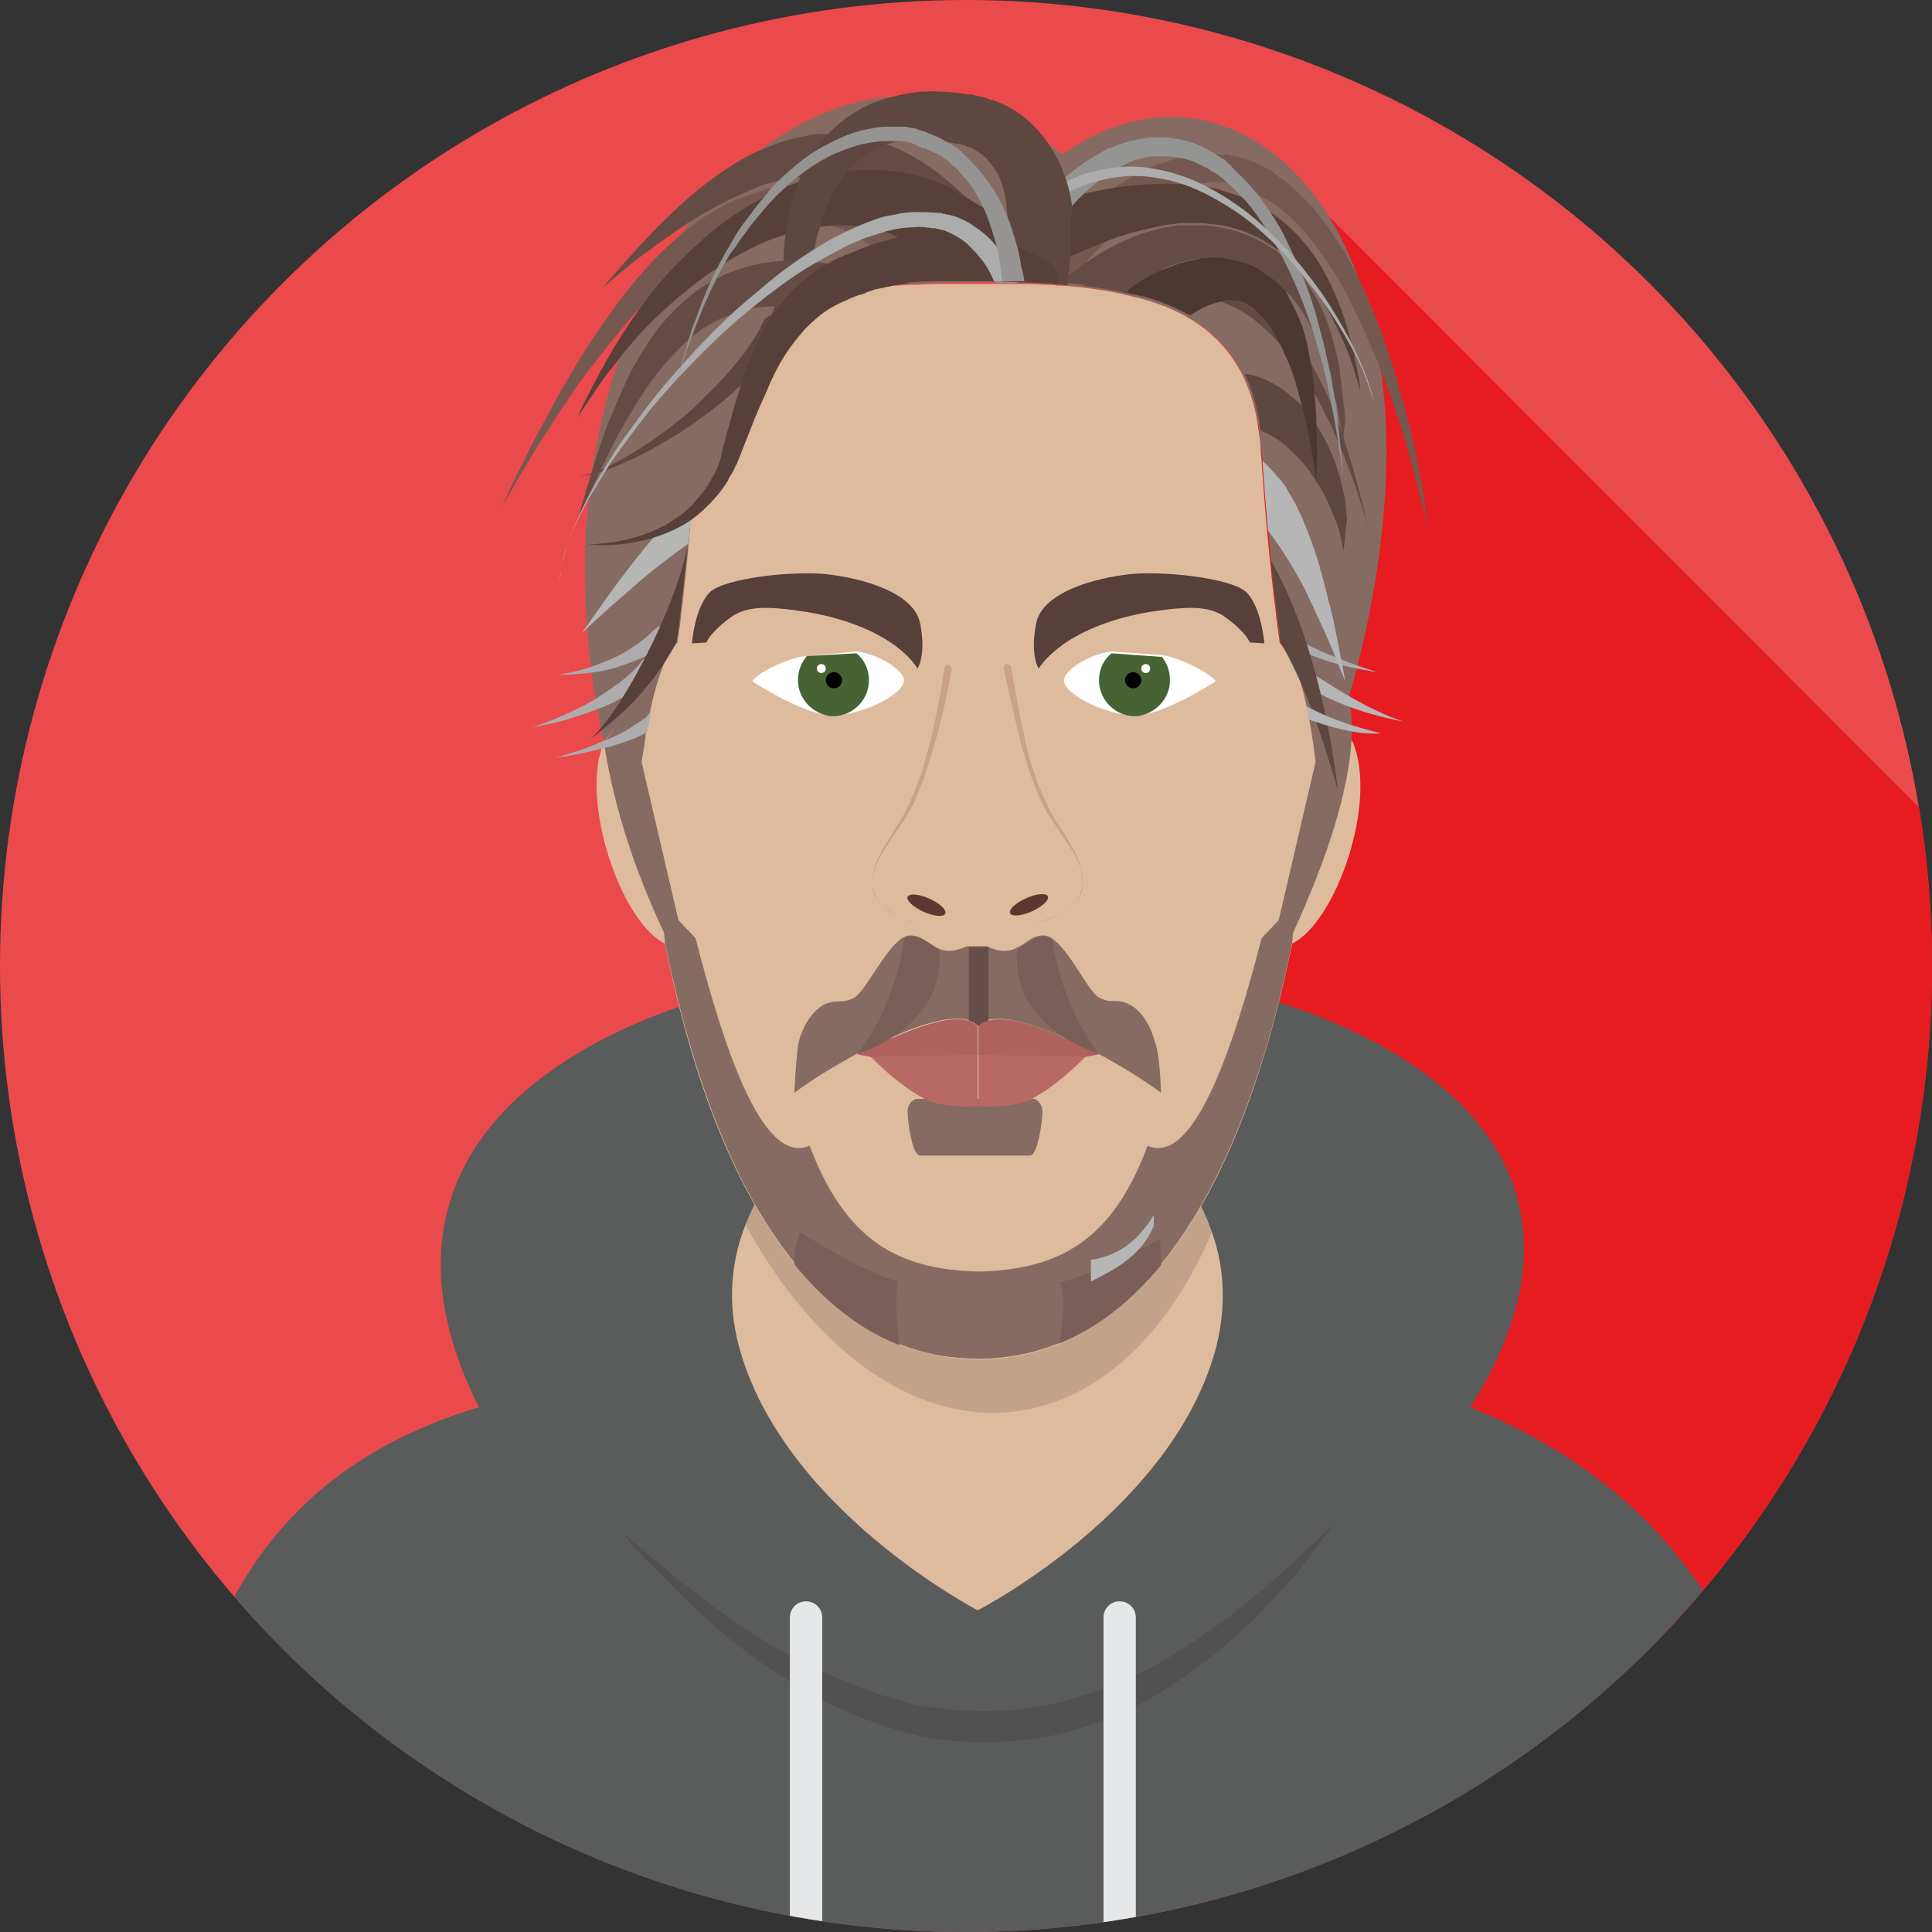
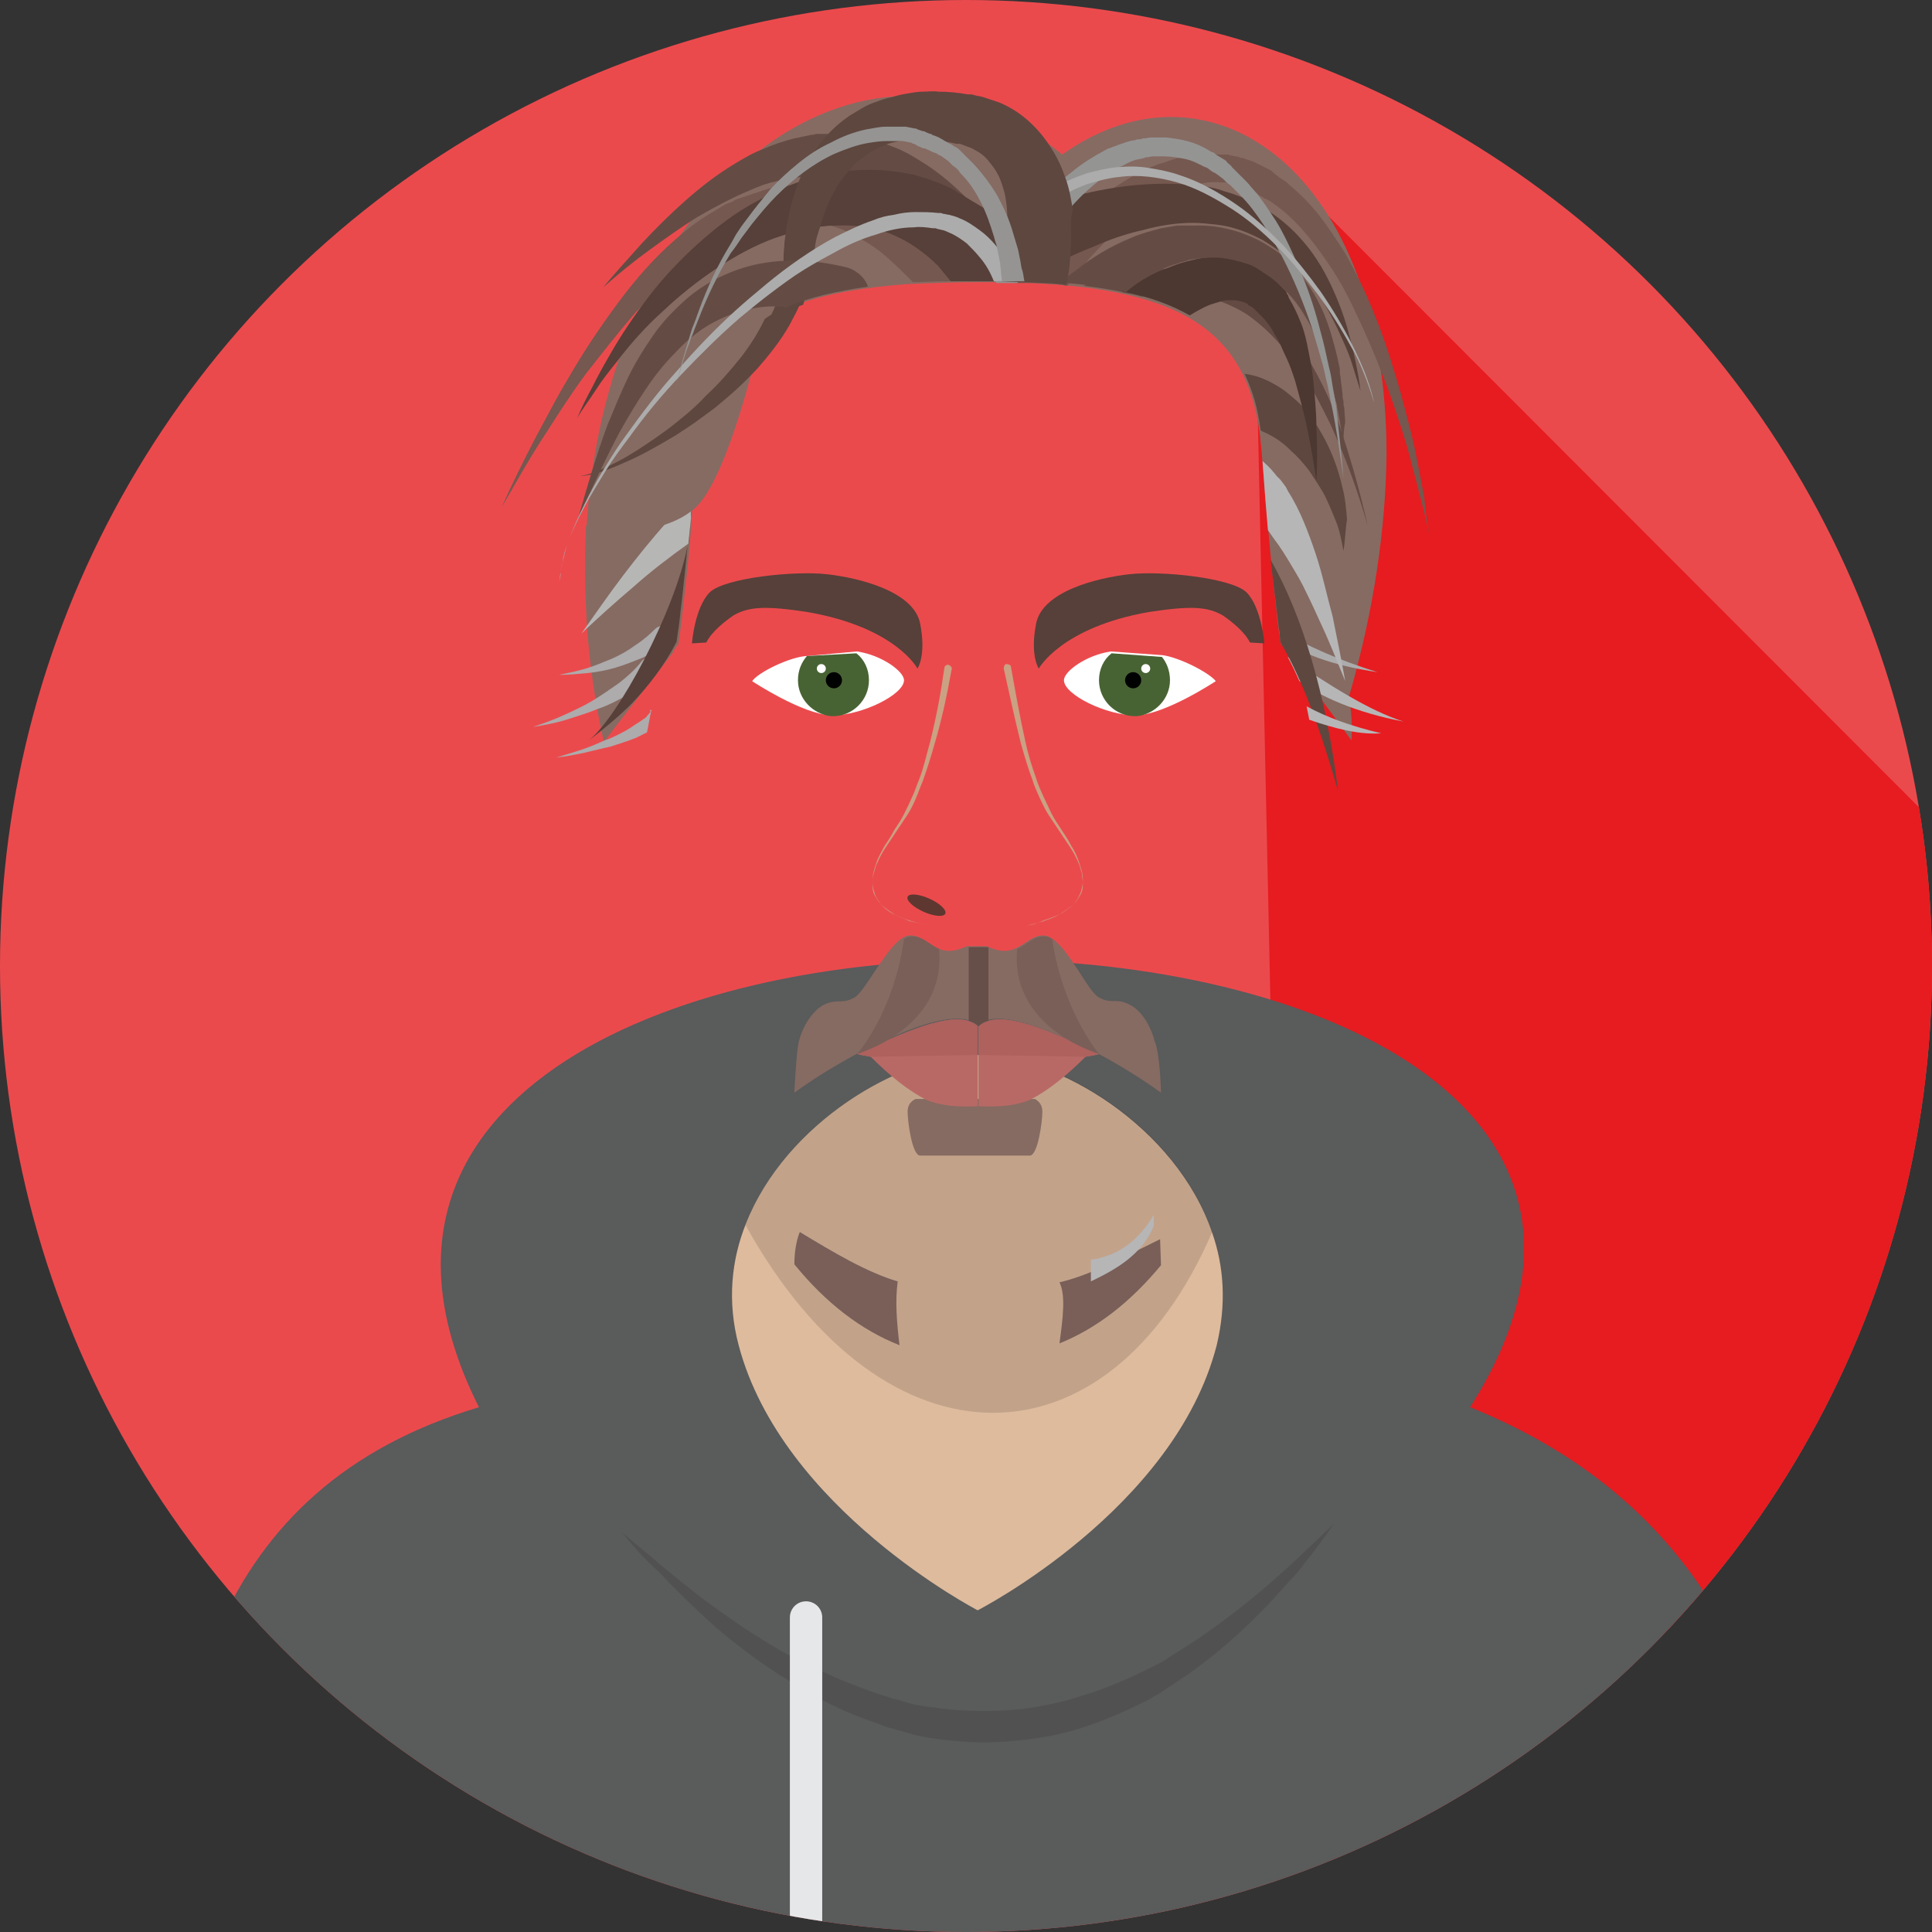
<svg xmlns="http://www.w3.org/2000/svg" xmlns:xlink="http://www.w3.org/1999/xlink" version="1.1" x="0px" y="0px" viewBox="0 0 215 215" style="enable-background:new 0 0 215 215;" xml:space="preserve">
  <rect x="0" y="0" width="215" height="215" fill="#333333" stroke="none" />
  <style type="text/css"> .st0{fill:#EB4A4D;} .st1{clip-path:url(#SVGID_2_);fill:#E61C20;} .st2{clip-path:url(#SVGID_4_);fill:#5A5B5B;} .st3{clip-path:url(#SVGID_4_);fill:#DEBB9D;} .st4{opacity:0.15;clip-path:url(#SVGID_4_);fill:#231F20;} .st5{clip-path:url(#SVGID_4_);fill:#E6E7E8;} .st6{fill:#866B62;} .st7{fill:#DEBB9D;} .st8{fill:#FFFFFF;} .st9{fill:#486333;} .st10{fill:#000101;} .st11{fill:#564039;} .st12{fill:#B96965;} .st13{fill:#AE615D;} .st14{fill:#5E3730;} .st15{fill:#CAA183;} .st16{fill:#ADABAC;} .st17{fill:#795F58;} .st18{fill:#B6B6B7;} .st19{fill:#664F49;} .st20{fill:#75584F;} .st21{fill:#574038;} .st22{fill:#634A43;} .st23{fill:#5E473F;} .st24{fill:#4C3831;} .st25{fill:#644C44;} .st26{fill:#ACACAC;} .st27{fill:#949493;} .st28{fill:#B6B6B5;} .st29{fill:#959493;} </style>
  <g id="Layer_1">
    <g>
      <circle class="st0" cx="107.5" cy="107.5" r="107.5" />
      <g>
        <defs>
          <circle id="SVGID_1_" cx="107.5" cy="107.5" r="107.5" />
        </defs>
        <clipPath id="SVGID_2_">
          <use xlink:href="#SVGID_1_" style="overflow:visible;" />
        </clipPath>
        <polygon class="st1" points="139.3,15.5 223.6,99.9 223.6,181.9 142.9,181.9 " />
      </g>
      <g>
        <defs>
          <circle id="SVGID_3_" cx="107.5" cy="107.5" r="107.5" />
        </defs>
        <clipPath id="SVGID_4_">
          <use xlink:href="#SVGID_3_" style="overflow:visible;" />
        </clipPath>
        <path class="st2" d="M53.3,156.6c-34.3-68.1,151.5-64.7,110.3,0c25,10.1,37.2,31.4,36.5,64.1H17.7 C18.2,191.2,23.3,165.6,53.3,156.6z" />
        <path class="st3" d="M135.4,149.7c-4.7,18.3-26.6,29.5-26.6,29.5S87,167.9,82.2,149.7c-1.3-4.9-0.8-9.5,0.8-13.5 c4.4-11.2,17.2-18.8,25.8-18.8c8.8,0,22.1,8,26.1,19.8v0C136.2,140.9,136.5,145.1,135.4,149.7z" />
        <path class="st4" d="M134.9,137.1L134.9,137.1c-11.5,26.7-36.4,27.2-51.9-0.7l0-0.2c4.4-11.2,17.2-18.8,25.8-18.8 C117.6,117.3,130.9,125.3,134.9,137.1z" />
        <path class="st4" d="M69.2,170.5c1.5,1.3,3,2.5,4.5,3.8l1.1,0.9l1.1,0.9c0.8,0.6,1.5,1.2,2.3,1.8c3.1,2.3,6.3,4.5,9.6,6.3 c0.4,0.2,0.8,0.5,1.3,0.7c0.4,0.2,0.8,0.4,1.3,0.6l1.3,0.6l1.3,0.6c1.7,0.7,3.5,1.4,5.3,2c0.5,0.1,0.9,0.3,1.4,0.4l0.7,0.2 l0.7,0.2c0.2,0.1,0.5,0.1,0.7,0.2l0.7,0.1c0.5,0.1,0.9,0.2,1.4,0.2c1.8,0.3,3.7,0.4,5.6,0.4c1.9,0,3.7-0.1,5.5-0.4 c1.8-0.3,3.7-0.7,5.4-1.3c1.8-0.5,3.5-1.2,5.3-2c0.4-0.2,0.9-0.4,1.3-0.6l0.6-0.3c0.2-0.1,0.4-0.2,0.6-0.3l0.6-0.3l0.6-0.3 l0.6-0.4l0.6-0.4c3.3-2,6.4-4.3,9.3-6.7c3-2.5,5.8-5.2,8.6-7.9c-1.1,1.6-2.3,3.2-3.5,4.7c-0.3,0.4-0.6,0.8-0.9,1.1l-1,1.1l-1,1.1 c-0.3,0.4-0.7,0.7-1,1.1c-2.7,2.8-5.7,5.5-9,7.8l-0.6,0.4l-0.6,0.4l-0.6,0.4l-0.6,0.4c-0.2,0.1-0.4,0.3-0.6,0.4l-0.7,0.4 c-0.4,0.3-0.9,0.5-1.3,0.7c-1.8,0.9-3.6,1.7-5.6,2.4c-1.9,0.7-3.9,1.2-5.9,1.5c-2,0.3-4.1,0.5-6.1,0.5c-2,0-4.1-0.2-6.1-0.5 c-0.5-0.1-1-0.2-1.5-0.3l-0.7-0.2c-0.2-0.1-0.5-0.1-0.7-0.2c-0.2-0.1-0.5-0.1-0.7-0.2l-0.7-0.2c-0.5-0.1-1-0.3-1.4-0.5 c-1.9-0.6-3.8-1.4-5.6-2.3l-1.3-0.7c-0.4-0.2-0.9-0.5-1.3-0.7c-0.4-0.3-0.9-0.5-1.3-0.8c-0.4-0.3-0.8-0.5-1.3-0.8 c-3.4-2.2-6.5-4.6-9.3-7.3c-1.4-1.3-2.8-2.7-4.2-4.2C71.7,173.5,70.4,172,69.2,170.5z" />
        <path class="st5" d="M89.7,255.5c-1,0-1.8-0.8-1.8-1.8v-73.7c0-1,0.8-1.8,1.8-1.8c1,0,1.8,0.8,1.8,1.8v73.7 C91.4,254.7,90.6,255.5,89.7,255.5z" />
-         <path class="st5" d="M124.6,255.5c-1,0-1.8-0.8-1.8-1.8v-73.7c0-1,0.8-1.8,1.8-1.8c1,0,1.8,0.8,1.8,1.8v73.7 C126.4,254.7,125.6,255.5,124.6,255.5z" />
      </g>
      <g>
        <path class="st6" d="M150.1,77.6c0.3,1.5,0.4,3.1,0.3,4.8l-6.9-9.4c-0.6-1-1-1.4-1-1.4c0,0,0,0,0,0s0,0,0,0c0,0,0,0,0,0v0 c0,0,0,0,0,0c0-0.3-0.2-1.4-0.4-3c0-0.1,0-0.1,0-0.2c-0.4-3.3-1-9.2-1.7-18.1c-0.1-1.1-0.2-2.2-0.4-3.3 c-1.9-10.5-9.2-14.4-23.2-15.4c0,0-0.1,0-0.1,0c0,0,0,0,0,0c-2.4-0.2-4.9-0.2-7.7-0.2h0c-2.8,0-5.3,0.1-7.7,0.2c0,0,0,0,0,0 c0,0-0.1,0-0.1,0c-6.9,0.5-12.2,1.6-16,4c-3.9,2.4-6.3,6.1-7.3,11.4c-0.2,1-0.3,2.1-0.4,3.3c-0.2,2.5-0.4,4.8-0.5,6.8 c0,0.6-0.1,1.1-0.1,1.7c-0.1,1.3-0.2,2.4-0.3,3.5c-0.3,2.7-0.5,4.8-0.7,6.3c0,0,0,0.1,0,0.1c-0.2,1.7-0.4,2.8-0.4,3v0 c0,0,0,0,0,0c0,0,0,0,0,0c0,0,0,0,0,0s0,0,0,0c0,0-0.3,0.2-0.6,0.9L68.4,81l-1.2,1.6c-1-4.5-1.6-8.9-1.9-13.1 c-0.1-2.1-0.2-4.1-0.2-6.1c0-1.4,0-2.8,0.1-4.1c0-0.3,0-0.7,0.1-1c2.4-37.2,30.6-59.4,52.9-41.1c16.6-11.8,36.1,2,36.1,33.4 C154.2,58.5,153,67.6,150.1,77.6z" />
-         <path class="st7" d="M143.8,105c-3.2,15.7-8.1,27.9-14.7,35.9c-3.4,4.1-7.1,7-11.3,8.7c-2.8,1.1-5.8,1.7-8.9,1.7h0 c-3.1,0-6-0.6-8.7-1.6c-4.3-1.7-8.2-4.7-11.7-9c-6.5-7.9-11.4-20.1-14.5-35.7c-4.6-2.2-9-14.4-7.2-21.2c0.1-0.4,0.2-0.8,0.4-1.2 l1.2-1.6l2-2.7l4.3-5.9l0.6-0.8l0.1-0.1c0,0,0,0,0,0s0,0,0,0c0,0,0,0,0,0c0,0,0,0,0,0v0c0-0.2,0.2-1.2,0.4-3c0,0,0-0.1,0-0.1 c0.2-1.5,0.4-3.6,0.7-6.3c0-0.4,0.1-0.8,0.1-1.2c0-0.1,0-0.2,0-0.3c0.1-0.6,0.1-1.2,0.2-1.9c0,0,0-0.1,0-0.1c0-0.1,0-0.2,0-0.3 c0-0.1,0-0.3,0-0.4c0-0.6,0.1-1.1,0.1-1.7c0-0.3,0-0.6,0.1-0.9c0.1-1.5,0.2-3.2,0.4-5c0.1-1.1,0.2-2.2,0.4-3.3 c0-0.1,0-0.2,0.1-0.3c0.2-0.9,0.4-1.7,0.6-2.4c1.2-3.9,3.4-6.7,6.7-8.7c0.3-0.2,0.6-0.3,0.9-0.5c0.5-0.2,0.9-0.5,1.4-0.7 c0.5-0.2,1-0.4,1.6-0.6c2.2-0.8,4.7-1.3,7.5-1.7c1.4-0.2,2.9-0.3,4.5-0.4c0,0,0.1,0,0.1,0c0,0,0,0,0,0c0.1,0,0.3,0,0.4,0 c0,0,0,0,0.1,0c0.8,0,1.6-0.1,2.4-0.1c0.3,0,0.6,0,0.9,0c0.3,0,0.5,0,0.8,0c0.9,0,1.9,0,2.8,0c0.1,0,0.2,0,0.3,0h0 c0.5,0,0.9,0,1.3,0l0.3,0c0,0,0.1,0,0.1,0c0.3,0,0.6,0,0.9,0c0.3,0,0.6,0,0.8,0c0.1,0,0.1,0,0.2,0c0.1,0,0.3,0,0.4,0 c0.3,0,0.7,0,1,0c0.1,0,0.2,0,0.3,0c0.8,0,1.6,0.1,2.3,0.1c0,0,0,0,0,0c0,0,0,0,0,0c0,0,0.1,0,0.1,0c0.4,0,0.7,0,1.1,0.1 c0,0,0.1,0,0.1,0c0.2,0,0.4,0,0.6,0c0.1,0,0.1,0,0.2,0c0.6,0.1,1.3,0.1,1.9,0.2c1.5,0.2,3,0.4,4.3,0.7c0.1,0,0.2,0,0.3,0.1 c0.6,0.1,1.2,0.3,1.8,0.4c2.1,0.6,3.9,1.3,5.4,2.2c2.7,1.6,4.6,3.7,6,6.4c0.7,1.5,1.3,3.2,1.6,5.1c0.1,0.4,0.1,0.8,0.2,1.2 c0.1,0.7,0.2,1.3,0.2,2.1c0,0.4,0.1,0.8,0.1,1.2c0.2,2.9,0.4,5.5,0.6,7.7c0.4,4.1,0.7,7.1,1,9.2c0,0.1,0,0.1,0,0.2 c0.2,1.7,0.4,2.7,0.4,3c0,0,0,0,0,0v0c0,0,0,0,0,0c0,0,0,0,0,0s0,0,0,0l1,1.4l6.9,9.4l0.2,0.2C153.4,89.1,148.7,102.6,143.8,105z " />
        <path class="st8" d="M135.3,75.8c0,0-5.6,3.7-8.8,3.8c0,0,0,0,0,0c0,0-0.1,0-0.1,0c0,0-0.1,0-0.1,0c-3.2,0-7.9-2.3-7.9-3.9 c0-1,2.5-2.8,5.2-3.2l0.1,0l5.5,0.4c0,0,0,0,0.1,0C131.1,73.1,134.5,74.8,135.3,75.8z" />
        <g>
          <path class="st9" d="M130.2,75.7c0,2.1-1.7,3.8-3.7,4c0,0,0,0,0,0c0,0-0.1,0-0.1,0c0,0-0.1,0-0.1,0c-2.2,0-4-1.8-4-4 c0-1.2,0.5-2.3,1.4-3l5.5,0.4c0,0,0,0,0.1,0C129.8,73.7,130.2,74.6,130.2,75.7z" />
          <circle class="st10" cx="126.1" cy="75.7" r="0.9" />
          <circle class="st8" cx="127.5" cy="74.4" r="0.5" />
        </g>
        <path class="st8" d="M83.7,75.8c0,0,5.6,3.7,8.8,3.8c0,0,0,0,0,0c0,0,0.1,0,0.1,0c0,0,0.1,0,0.1,0c3.2,0,7.9-2.3,7.9-3.9 c0-1-2.5-2.8-5.2-3.2l-0.1,0L89.9,73c0,0,0,0-0.1,0C87.9,73.1,84.4,74.8,83.7,75.8z" />
        <g>
          <path class="st9" d="M88.8,75.7c0,2.1,1.7,3.8,3.7,4c0,0,0,0,0,0c0,0,0.1,0,0.1,0c0,0,0.1,0,0.1,0c2.2,0,4-1.8,4-4 c0-1.2-0.5-2.3-1.4-3L89.9,73c0,0,0,0-0.1,0C89.2,73.7,88.8,74.6,88.8,75.7z" />
          <circle class="st10" cx="92.8" cy="75.7" r="0.9" />
          <circle class="st8" cx="91.4" cy="74.4" r="0.5" />
        </g>
        <path class="st11" d="M115.6,74.4c0,0-1-1.4-0.3-5s6.8-5.1,10.4-5.5c3.6-0.4,11.3,0.4,13,2c1.7,1.7,2,5.7,2,5.7l-1.6-0.1 c-0.6-1.2-2-2.3-3-3c-1.7-1-3.6-1.1-8.2-0.4C118.1,69.8,115.6,74.4,115.6,74.4z" />
        <path class="st11" d="M102.1,74.4c0,0,1-1.4,0.3-5s-6.8-5.1-10.4-5.5c-3.6-0.4-11.3,0.4-13,2c-1.7,1.7-2,5.7-2,5.7l1.6-0.1 c0.6-1.2,2-2.3,3-3c1.7-1,3.6-1.1,8.2-0.4C99.7,69.8,102.1,74.4,102.1,74.4z" />
        <path class="st6" d="M116,123.7c0,1.1-0.5,4.9-1.4,4.9c-0.9,0-11.3,0-12.2,0s-1.4-3.8-1.4-4.9c0-1.1,0.9-1.4,0.9-1.4h13.3 C115.1,122.3,116,122.6,116,123.7z" />
        <path class="st12" d="M95.4,117.3l0.4,0.1l1.1,0.2c2.1,2.1,4.2,3.8,6.2,4.8c1.7,0.7,3.7,0.8,5.7,0.7v-8.9 C106.7,112.2,101.3,114.5,95.4,117.3z" />
        <path class="st12" d="M122.3,117.3l-0.4,0.1l-1.1,0.2c-2.1,2.1-4.2,3.8-6.2,4.8c-1.7,0.7-3.7,0.8-5.7,0.7v-8.9 C111.1,112.2,116.5,114.5,122.3,117.3z" />
        <path class="st13" d="M95.4,117.3l0.4,0.1l1.1,0.2l11.9-0.2v-3.2C106.7,112.2,101.3,114.5,95.4,117.3z" />
        <path class="st13" d="M122.3,117.3l-0.4,0.1l-1.1,0.2l-11.9-0.2v-3.2C111.1,112.2,116.5,114.5,122.3,117.3z" />
-         <ellipse transform="matrix(0.912 -0.409 0.409 0.912 -31.191 55.722)" class="st14" cx="114.6" cy="100.7" rx="2.3" ry="0.8" />
        <ellipse transform="matrix(0.409 -0.912 0.912 0.409 -30.947 153.666)" class="st14" cx="103.2" cy="100.7" rx="0.8" ry="2.3" />
        <path class="st15" d="M114.3,103c0.7-0.2,1.4-0.3,2.1-0.6c0.7-0.2,1.3-0.5,1.9-0.9c0.6-0.4,1.2-0.8,1.6-1.4 c0.2-0.3,0.4-0.6,0.5-0.9c0.1-0.3,0.1-0.7,0.1-1c0-0.3-0.1-0.7-0.1-1c-0.1-0.3-0.2-0.7-0.3-1c-0.3-0.7-0.6-1.3-1-1.9 c-0.4-0.6-0.8-1.2-1.2-1.8c-0.4-0.6-0.8-1.2-1.2-1.8c-0.4-0.6-0.7-1.3-1-1.9c-0.3-0.7-0.6-1.3-0.8-2c-0.5-1.3-0.9-2.7-1.3-4.1 c-0.7-2.8-1.3-5.6-1.9-8.3c0-0.2,0.1-0.5,0.3-0.5s0.5,0.1,0.5,0.3c0,0,0,0,0,0l0,0c0.5,2.8,1,5.6,1.6,8.3 c0.3,1.4,0.7,2.7,1.2,4.1c0.2,0.7,0.5,1.3,0.8,2c0.3,0.6,0.6,1.3,0.9,1.9c0.3,0.6,0.7,1.2,1.1,1.8c0.4,0.6,0.8,1.2,1.1,1.8 c0.4,0.6,0.7,1.3,0.9,1.9c0.1,0.3,0.2,0.7,0.3,1c0.1,0.4,0.1,0.7,0.1,1.1c0,0.4-0.1,0.7-0.2,1.1c-0.1,0.3-0.3,0.7-0.5,1 c-0.4,0.6-1,1-1.6,1.4c-0.6,0.3-1.3,0.6-2,0.8C115.6,102.7,115,102.9,114.3,103z" />
        <path class="st15" d="M103.5,103c-0.7-0.1-1.4-0.3-2.1-0.5c-0.7-0.2-1.3-0.5-2-0.8c-0.6-0.3-1.2-0.8-1.6-1.4 c-0.2-0.3-0.4-0.6-0.5-1c-0.1-0.3-0.2-0.7-0.2-1.1c0-0.4,0-0.7,0.1-1.1c0.1-0.4,0.2-0.7,0.3-1c0.2-0.7,0.6-1.3,0.9-1.9 c0.4-0.6,0.8-1.2,1.1-1.8c0.4-0.6,0.8-1.2,1.1-1.8c0.3-0.6,0.6-1.2,0.9-1.9c0.3-0.6,0.5-1.3,0.8-2c0.5-1.3,0.8-2.7,1.2-4.1 c0.7-2.8,1.2-5.5,1.6-8.3l0,0c0-0.2,0.3-0.4,0.5-0.3s0.4,0.3,0.3,0.5c0,0,0,0,0,0c-0.5,2.8-1.1,5.6-1.9,8.3 c-0.4,1.4-0.8,2.7-1.3,4.1c-0.3,0.7-0.5,1.3-0.8,2c-0.3,0.7-0.6,1.3-1,1.9c-0.4,0.6-0.8,1.2-1.2,1.8c-0.4,0.6-0.8,1.2-1.2,1.8 c-0.4,0.6-0.7,1.2-1,1.9c-0.1,0.3-0.2,0.7-0.3,1c-0.1,0.3-0.1,0.7-0.1,1c0,0.3,0,0.7,0.1,1c0.1,0.3,0.3,0.6,0.5,0.9 c0.4,0.6,1,1,1.6,1.4c0.6,0.4,1.3,0.6,1.9,0.9C102.2,102.7,102.8,102.9,103.5,103z" />
-         <path class="st6" d="M143.5,72.9c0.9,1.6,2.1,5,2.9,11.9l-4.1,17.6l-1.9,2c-3.1,12-7.5,25.4-12.7,23.1 c-3.9,10.6-9.9,13.8-18.8,14h0c-8.9-0.2-14.8-3.4-18.8-14c-5.3,2.3-9.6-11.1-12.7-23.1l-1.9-2l-4.1-17.6c0.2-1.2,0.4-2.3,0.5-3.4 c0.2-0.9,0.3-1.8,0.5-2.5c0.8-3.7,1.7-5.6,2.2-6.6L68.4,81l-1,1.4l-0.2,0.2c0,0.2,0.1,0.4,0.1,0.6c1.1,6.9,3.4,13.8,6.6,20.6 l0.1,1.1c3.2,15.6,8,27.8,14.5,35.7c3.4,4.2,7.3,7.3,11.7,9c2.7,1.1,5.7,1.6,8.7,1.6h0c3.2,0,6.1-0.6,8.9-1.7 c4.2-1.7,8-4.6,11.3-8.7c6.5-7.9,11.5-20.2,14.7-35.9l0.1-1.1c2.6-5.7,6.1-14.3,6.5-21.5L143.5,72.9z M140.4,50.1 c0.5,8,1.2,14.4,1.7,18.1C141.6,64.8,141,59,140.4,50.1z M76.7,58.6c-0.1,1.3-0.2,2.4-0.3,3.5c-0.2,2.5-0.5,4.5-0.7,6 C76,65.8,76.4,62.6,76.7,58.6c0.3-2.6,0.5-5.4,0.7-8.5C77.2,53.3,77,56.1,76.7,58.6z" />
        <path class="st16" d="M62.2,75.1c1-0.2,2-0.4,3-0.7c1-0.3,1.9-0.7,2.9-1.1c0.9-0.4,1.8-0.9,2.6-1.5c0.8-0.5,1.6-1.2,2.2-1.8 c0.4-0.4,1.1-0.5,1.5-0.1c0.4,0.4,0.5,1.1,0.1,1.5c0,0-0.1,0.1-0.1,0.1l0,0c-0.9,0.7-1.9,1.2-2.9,1.7c-1,0.4-2,0.8-3,1.1 c-1,0.3-2.1,0.5-3.1,0.6C64.3,75,63.3,75.1,62.2,75.1z" />
        <path class="st16" d="M59.3,80.9c1.2-0.4,2.3-0.8,3.4-1.3c1.1-0.5,2.2-1,3.2-1.6c1-0.6,2-1.3,3-2c0.9-0.7,1.8-1.5,2.5-2.4 c0.4-0.5,1-0.5,1.5-0.2c0.5,0.4,0.5,1,0.2,1.5c0,0-0.1,0.1-0.1,0.1l0,0c-1,0.9-2,1.6-3.1,2.3c-1.1,0.6-2.2,1.2-3.4,1.6 c-1.2,0.5-2.3,0.8-3.5,1.2C61.7,80.5,60.5,80.7,59.3,80.9z" />
        <path class="st16" d="M72.5,79c-0.2,0.8-0.3,1.6-0.5,2.5c-0.4,0.2-0.8,0.4-1.2,0.6c-1,0.4-2,0.7-2.9,1c-0.2,0-0.3,0.1-0.5,0.1 c-0.8,0.2-1.7,0.4-2.5,0.6c-1,0.2-2,0.4-3,0.5c1-0.3,2-0.6,2.9-0.9c0.9-0.3,1.8-0.7,2.7-1.1c0,0,0.1,0,0.1,0 c0.9-0.4,1.8-0.8,2.7-1.4c0.4-0.3,0.8-0.5,1.2-0.8c0.1-0.1,0.2-0.1,0.3-0.2c0.1-0.1,0.2-0.2,0.2-0.2c0.1-0.2,0.3-0.3,0.4-0.5 C72.3,79.1,72.3,79,72.5,79z" />
        <path class="st11" d="M76.5,60.8c0,0.4-0.1,0.8-0.1,1.2c-0.3,2.7-0.5,4.8-0.7,6.3c0,0,0,0.1,0,0.1c-0.2,1.8-0.4,2.8-0.4,3 c0,0.1-0.1,0.1-0.1,0.2c-1.3,2.5-3,4.7-4.9,6.7c-1.5,1.5-3.2,2.9-4.9,4.2C68.8,79.9,75.1,68,76.5,60.8z" />
        <path class="st11" d="M76.6,60.7c0.1-0.7,0.1-1.5,0.2-2.2c0-0.1,0-0.2,0-0.3c0-0.1,0-0.3,0-0.4" />
        <path class="st17" d="M100.1,149.7c-4.3-1.7-8.2-4.7-11.7-9c0-1.3,0.2-2.6,0.6-3.6c3.8,2.3,7.5,4.5,10.9,5.5 C99.6,144.8,99.8,147.2,100.1,149.7z" />
        <path class="st17" d="M129.2,140.8c-3.4,4.1-7.1,7-11.3,8.7c0.4-2.9,0.7-5.4,0-6.8c3.5-0.8,7.3-2.9,11.2-4.8L129.2,140.8z" />
        <path class="st18" d="M128.4,135.2c-1.9,3.2-4.3,4.6-7,5v2.4c2.9-1.4,5.7-3,7-6.2V135.2z" />
        <polygon class="st6" points="108.9,114.2 108.9,114.2 108.9,114.2 " />
        <path class="st6" d="M129.2,121.6c-2.2-1.6-4.5-3-6.9-4.3c-1.3-0.6-2.6-1.2-3.8-1.8c-3.5-1.5-6.6-2.5-8.6-2 c-0.4,0.1-0.8,0.3-1.1,0.6c0,0,0,0,0,0s0,0,0,0c-0.3-0.3-0.7-0.5-1.1-0.6c-1.9-0.5-5.1,0.4-8.6,2c-1.2,0.5-2.5,1.1-3.8,1.8 c-2.4,1.3-4.7,2.7-6.9,4.3c0,0,0.2-4.4,0.5-5.7c0.3-1.3,1.3-3.3,2.8-4.1c1.5-0.7,2,0,3.4-0.8c1.2-0.7,3.4-5.4,5.3-6.6 c0.3-0.2,0.6-0.3,0.9-0.3c1.2,0,2,0.9,3,1.4c0.8,0.4,1.8,0.5,3.3-0.2c0,0,0,0,0,0h2.2c1.5,0.7,2.5,0.6,3.3,0.2 c1.1-0.5,1.8-1.4,3-1.4c0.3,0,0.6,0.1,0.9,0.3c2,1.2,4.1,6,5.3,6.6c1.4,0.8,1.9,0,3.4,0.8c1.5,0.7,2.5,2.8,2.8,4.1 C129.1,117.2,129.2,121.6,129.2,121.6z" />
        <polygon class="st6" points="108.9,114.2 108.9,114.2 108.9,114.2 " />
        <path class="st17" d="M122.3,117.3c-1.4-0.5-2.7-1.1-3.8-1.8c-3.8-2.4-5.7-5.8-5.3-9.9c1.1-0.5,1.8-1.4,3-1.4 c0.3,0,0.6,0.1,0.9,0.3C117.6,108.3,119.3,113.4,122.3,117.3z" />
        <path class="st17" d="M95.4,117.3c1.4-0.5,2.7-1.1,3.8-1.8c3.8-2.4,5.7-5.8,5.3-9.9c-1.1-0.5-1.8-1.4-3-1.4 c-0.3,0-0.6,0.1-0.9,0.3C100.1,108.3,98.5,113.4,95.4,117.3z" />
        <path class="st19" d="M110,105.4v8.2c-0.4,0.1-0.8,0.3-1.1,0.6c0,0,0,0,0,0s0,0,0,0c-0.3-0.3-0.7-0.5-1.1-0.6v-8.2c0,0,0,0,0,0 H110z" />
        <path class="st20" d="M159.1,59.7c-0.3-1.5-0.7-3.1-1.1-4.6c-0.4-1.5-0.8-3.1-1.2-4.6c-0.4-1.5-0.9-3-1.4-4.5 c-0.5-1.5-1-3-1.6-4.4c-1.1-2.9-2.4-5.8-3.8-8.6c-0.7-1.4-1.5-2.7-2.4-4c-0.9-1.3-1.8-2.5-2.8-3.6c-1-1.1-2.1-2.1-3.3-2.9 c-0.1-0.1-0.3-0.2-0.5-0.3l-0.2-0.1c-0.1,0-0.2-0.1-0.2-0.1l-0.5-0.3c0,0-0.1,0-0.1-0.1l-0.1-0.1l-0.2-0.1 c-0.3-0.2-0.6-0.3-1-0.4l-0.5-0.2c-0.1,0-0.2-0.1-0.2-0.1l-0.2-0.1l-0.2-0.1l-0.1,0l-0.1,0l-0.5-0.1c-0.2,0-0.3,0-0.5-0.1 c-0.1,0-0.2,0-0.3,0l-0.3,0c-0.7-0.1-1.4,0-2,0.1l-0.5,0.1l-0.5,0.1l-0.3,0.1l-0.2,0.1l-0.5,0.1l-0.5,0.2l-0.2,0.1 c-0.1,0-0.2,0.1-0.2,0.1l-0.5,0.2c-0.2,0.1-0.3,0.2-0.5,0.2c-1.3,0.6-2.5,1.4-3.7,2.3c-1.2,0.9-2.3,1.9-3.3,3 c-1.1,1.1-2.1,2.2-3,3.4c-0.4,0.5-0.8,0.9-1.1,1.4c-0.2,0-0.4,0-0.6-0.1c-0.3,0-0.7-0.1-1.1-0.1c0,0-0.1,0-0.1,0c0,0,0,0,0,0 c0,0,0,0,0,0c-0.8,0-1.5-0.1-2.3-0.1c-0.1,0-0.2,0-0.3,0c-0.3,0-0.7,0-1,0c-0.2,0-0.4,0-0.6,0c0.1-0.1,0.2-0.3,0.3-0.4 c0,0,0.1-0.1,0.1-0.1c1.1-1.2,2.1-2.5,3.3-3.7c1.1-1.2,2.3-2.3,3.6-3.4c1.3-1.1,2.6-2.1,4-3.1c1.4-0.9,2.9-1.8,4.5-2.4 c0.2-0.1,0.4-0.2,0.6-0.2l0.6-0.2c0.1,0,0.2-0.1,0.3-0.1l0.3-0.1l0.6-0.2l0.7-0.1l0.3-0.1l0.3,0c0.2,0,0.4-0.1,0.7-0.1l0.7-0.1 c0.1,0,0.2,0,0.3,0l0.3,0l0.3,0l0.2,0c0.1,0,0.1,0,0.2,0l0.7,0c0.1,0,0.2,0,0.3,0l0.3,0l0.3,0c0.1,0,0.2,0,0.3,0.1 c0.2,0,0.4,0.1,0.7,0.1l0.6,0.2l0.2,0l0.2,0.1l0.3,0.1l0.3,0.1c0.1,0,0.2,0.1,0.3,0.1l0.6,0.3c0.4,0.2,0.8,0.4,1.2,0.6l0.3,0.2 l0.1,0.1c0,0,0.1,0.1,0.1,0.1l0.5,0.4c0.1,0.1,0.2,0.1,0.3,0.2l0.3,0.2c0.2,0.1,0.4,0.3,0.5,0.4c1.3,1.1,2.5,2.3,3.5,3.6 c1,1.3,1.9,2.7,2.8,4.1c0.8,1.4,1.5,2.8,2.2,4.3c1.3,2.9,2.4,5.9,3.3,9c0.5,1.5,0.9,3.1,1.3,4.6c0.4,1.5,0.8,3.1,1.1,4.6 c0.3,1.5,0.6,3.1,0.9,4.7C158.6,56.6,158.8,58.1,159.1,59.7z" />
        <path class="st21" d="M113.9,23.5c2-0.7,4-1.3,6.1-1.8c2.1-0.5,4.2-0.9,6.4-1.1c2.2-0.2,4.4-0.2,6.6,0c1.1,0.1,2.2,0.3,3.3,0.7 c1.1,0.3,2.1,0.7,3.1,1.2c1,0.5,2,1.1,2.8,1.7c0.9,0.7,1.7,1.4,2.4,2.2c1.5,1.6,2.6,3.4,3.5,5.3c0.9,1.9,1.6,3.8,2.1,5.8 c0.3,1,0.5,2,0.7,3c0.2,1,0.4,2,0.5,3c-0.3-1-0.6-1.9-0.9-2.9c-0.3-1-0.7-1.9-1.1-2.8c-0.8-1.8-1.7-3.6-2.8-5.2 c-1.1-1.6-2.4-3.1-3.8-4.3c-0.7-0.6-1.5-1.1-2.3-1.6c-0.8-0.4-1.6-0.8-2.5-1.1c-0.9-0.3-1.7-0.5-2.6-0.6 c-0.9-0.1-1.8-0.2-2.7-0.2c-1.8,0-3.7,0.3-5.5,0.8c-1.8,0.4-3.6,1-5.4,1.8c-1.8,0.7-3.5,1.5-5.3,2.4c-1.7,0.8-3.7,0.2-4.5-1.5 c-0.8-1.7-0.2-3.7,1.5-4.5C113.6,23.6,113.7,23.6,113.9,23.5L113.9,23.5z" />
        <path class="st22" d="M152.2,58.5c-1.1-3.9-2.5-7.7-4.2-11.4c-0.9-1.8-1.8-3.6-2.9-5.3c-1.1-1.7-2.3-3.2-3.7-4.6 c-0.7-0.7-1.4-1.3-2.2-1.9c-0.8-0.6-1.6-1-2.5-1.4c-0.9-0.4-1.8-0.7-2.7-0.9c-0.9-0.2-1.8-0.3-2.8-0.4c-0.9,0-1.9,0-2.8,0.2 c-0.5,0.1-0.9,0.1-1.4,0.2c-0.6-0.2-1.2-0.3-1.8-0.4c-0.1,0-0.2,0-0.3-0.1c-1.3-0.3-2.8-0.5-4.3-0.7c1.4-0.5,2.8-1,4.3-1.3 c1.1-0.2,2.1-0.4,3.2-0.5c1.1-0.1,2.2-0.1,3.3,0c1.1,0.1,2.2,0.3,3.2,0.6c1,0.3,2.1,0.8,3,1.3c0.9,0.5,1.8,1.1,2.7,1.8 c0.8,0.7,1.6,1.4,2.3,2.2c1.4,1.6,2.6,3.3,3.6,5.1c1,1.8,1.9,3.7,2.6,5.6C150.2,50.6,151.3,54.5,152.2,58.5z" />
        <path class="st23" d="M149.5,61.3c-0.2-1.1-0.4-2.2-0.8-3.2c-0.4-1-0.8-2-1.3-3c-0.5-0.9-1.1-1.8-1.7-2.7 c-0.6-0.8-1.3-1.6-2.1-2.3c-0.7-0.7-1.5-1.3-2.3-1.7c-0.3-0.2-0.7-0.3-1-0.5c-0.1-0.4-0.1-0.8-0.2-1.2c-0.3-1.9-0.9-3.6-1.6-5.1 c0.8,0.1,1.5,0.3,2.2,0.6c0.7,0.3,1.4,0.7,2,1.1c0.6,0.4,1.1,0.9,1.6,1.3c1,0.9,1.7,2,2.4,3c1.3,2.1,2.2,4.4,2.7,6.7 c0.3,1.1,0.4,2.3,0.5,3.5C149.7,59.1,149.7,60.2,149.5,61.3z" />
        <path class="st24" d="M146.5,53.5c-0.3-1.9-0.6-3.8-1-5.7c-0.4-1.9-0.9-3.7-1.4-5.5c-0.3-0.9-0.6-1.8-1-2.6 c-0.4-0.8-0.7-1.7-1.2-2.4c-0.4-0.8-0.9-1.5-1.5-2.1c-0.1-0.1-0.1-0.1-0.2-0.2c-0.1-0.1-0.1-0.1-0.2-0.2l-0.2-0.2 c-0.1-0.1-0.1-0.1-0.2-0.2l-0.1-0.1l-0.1-0.1c-0.1,0-0.1-0.1-0.2-0.1l-0.2-0.1c0,0-0.1,0-0.1-0.1l-0.1-0.1 c-0.6-0.3-1.2-0.4-1.8-0.4c-0.3,0-0.6,0-1,0.1c-0.3,0.1-0.7,0.2-1,0.3c-0.7,0.2-1.4,0.6-2.1,1c-0.2,0.1-0.3,0.2-0.5,0.3 c-2.1-1.2-4.6-2.1-7.6-2.7c0.9-0.5,1.7-1,2.7-1.5c0.9-0.5,1.9-0.9,3-1.3c1-0.4,2.2-0.7,3.3-0.9c0.6-0.1,1.2-0.1,1.8-0.1 c0.6,0,1.3,0.1,1.9,0.2c0.6,0.1,1.3,0.3,1.9,0.6c0.6,0.3,1.2,0.6,1.7,1l0.2,0.1c0.1,0,0.1,0.1,0.2,0.2l0.3,0.3 c0.1,0.1,0.2,0.2,0.3,0.3l0.2,0.2l0.1,0.2c0.1,0.1,0.2,0.2,0.3,0.3l0.3,0.3c0.1,0.1,0.2,0.2,0.2,0.4c0.1,0.1,0.2,0.2,0.2,0.4 c0.6,1,1,1.9,1.4,2.9c0.4,1,0.6,2,0.8,3c0.2,1,0.4,2,0.5,2.9c0.2,2,0.4,3.9,0.4,5.8C146.6,49.7,146.6,51.6,146.5,53.5z" />
        <path class="st25" d="M149.5,50.1c-0.1-1.1-0.2-2.1-0.4-3.2c-0.1-0.5-0.2-1.1-0.3-1.6c0-0.3-0.1-0.5-0.2-0.8 c-0.1-0.3-0.1-0.5-0.2-0.8l-0.2-0.8l-0.2-0.8c-0.1-0.3-0.1-0.5-0.2-0.8c-0.1-0.3-0.1-0.5-0.2-0.8c-0.3-1-0.7-2-1.1-2.9 c-0.9-1.9-1.9-3.7-3.3-5.1c-0.7-0.7-1.4-1.4-2.2-1.9c-0.1-0.1-0.2-0.1-0.3-0.2l-0.3-0.2l-0.3-0.2c-0.1-0.1-0.2-0.1-0.3-0.2 c-0.2-0.1-0.4-0.2-0.6-0.3c-0.1,0-0.2-0.1-0.3-0.1l-0.3-0.1c-0.9-0.3-1.8-0.5-2.7-0.6c-0.9-0.1-1.9,0-2.8,0.1 c-0.2,0-0.5,0.1-0.7,0.1c-0.1,0-0.2,0.1-0.3,0.1l-0.3,0.1c-0.5,0.1-0.9,0.3-1.3,0.4c-0.9,0.3-1.7,0.7-2.6,1.2 c-0.9,0.5-1.8,1.1-2.6,1.8c-0.1,0-0.2,0-0.3-0.1c-1.9-0.4-3.9-0.7-6.2-0.9c-0.1,0-0.1,0-0.2,0c-0.2,0-0.4,0-0.6,0 c0.5-0.5,1.1-1,1.7-1.4c1.9-1.5,3.9-2.7,6.1-3.6c1.1-0.5,2.3-0.8,3.4-1.1c0.6-0.1,1.2-0.2,1.8-0.3c0.2,0,0.3,0,0.5,0 c0.2,0,0.3,0,0.5,0c0.3,0,0.6,0,0.9,0c2.4-0.1,4.9,0.5,7.1,1.6c1.1,0.6,2.1,1.2,3,2c0.9,0.8,1.7,1.7,2.3,2.6 c1.4,1.9,2.3,4,2.9,6.1c0.3,1.1,0.6,2.1,0.8,3.2c0.1,0.3,0.1,0.5,0.1,0.8c0,0.3,0.1,0.5,0.1,0.8l0.1,0.8l0.1,0.8 c0,0.3,0,0.5,0.1,0.8c0,0.3,0,0.5,0.1,0.8c0,0.5,0.1,1.1,0.1,1.6C149.5,47.9,149.5,49,149.5,50.1z" />
        <path class="st26" d="M153.3,74.8c-4.1-0.6-7.9-1.7-10.8-3.7l-0.2-1.1C145.4,71.9,149.1,73.5,153.3,74.8z" />
        <path class="st18" d="M149.7,75.8c-0.9-2.2-1.8-4.5-2.8-6.6c-0.5-1.1-1-2.2-1.5-3.2c-0.5-1.1-1.1-2.1-1.7-3.1 c-0.6-1-1.2-2-1.9-2.9c-0.2-0.3-0.5-0.7-0.7-1c-0.2-2.2-0.4-4.8-0.6-7.7c0,0,0.1,0.1,0.1,0.1c0.6,0.5,1.1,1.1,1.5,1.6l0.2,0.2 l0.2,0.2l0.3,0.4l0.3,0.4l0.1,0.2l0.1,0.2c0.7,1.1,1.3,2.3,1.8,3.5c0.5,1.2,0.9,2.3,1.3,3.5c0.4,1.2,0.7,2.3,1,3.5 c0.3,1.2,0.6,2.4,0.9,3.5C148.8,71.1,149.3,73.5,149.7,75.8z" />
        <path class="st18" d="M156.2,80.3c-5.3-1-9.3-2.8-11.6-4.5c-0.8-1.8-0.8-1.7-1.3-2.7C148,76.3,152.4,79.1,156.2,80.3z" />
        <path class="st23" d="M142.5,71.5c2.5,4.2,4.5,9.9,6.4,16.5c-1.3-10.5-3.9-19.4-7.5-25.7L142.5,71.5z" />
        <path class="st18" d="M153.7,81.6c-2.3,0.2-5.1-0.5-8-1.5l-0.3-1.5C147.6,79.8,150.3,80.8,153.7,81.6z" />
        <path class="st27" d="M149.5,53.2c-0.4-2.8-0.8-5.7-1.4-8.5c-0.1-0.4-0.1-0.7-0.2-1l-0.2-1c-0.2-0.7-0.3-1.4-0.5-2.1 c-0.4-1.4-0.8-2.8-1.2-4.1c-0.9-2.7-2-5.4-3.3-7.9c-0.7-1.3-1.4-2.5-2.1-3.6c-0.8-1.2-1.6-2.3-2.6-3.3c-0.2-0.2-0.5-0.5-0.7-0.7 c-0.1-0.1-0.2-0.2-0.4-0.4l-0.4-0.3l-0.2-0.2l-0.2-0.2l-0.4-0.3c-0.1-0.1-0.3-0.2-0.4-0.3l-0.2-0.1c-0.1,0-0.1-0.1-0.2-0.1 l-0.4-0.3c-0.1-0.1-0.3-0.2-0.4-0.2l-0.2-0.1l-0.2-0.1c-0.1-0.1-0.3-0.1-0.4-0.2c-0.6-0.3-1.2-0.5-1.9-0.6 c-0.6-0.1-1.3-0.2-1.9-0.2c-0.2,0-0.3,0-0.5,0c-0.1,0-0.2,0-0.2,0l-0.2,0l-0.2,0c-0.1,0-0.2,0-0.2,0l-0.5,0.1c0,0-0.1,0-0.1,0 l-0.1,0l-0.2,0.1c-0.2,0-0.3,0.1-0.5,0.1l-0.5,0.1c-0.2,0.1-0.3,0.1-0.5,0.2l-0.2,0.1c-0.1,0-0.2,0.1-0.2,0.1l-0.4,0.2 c-0.1,0.1-0.3,0.1-0.4,0.2c-0.1,0.1-0.3,0.1-0.4,0.2c-1.2,0.7-2.2,1.5-3.2,2.4c-1,0.9-1.9,1.9-2.8,3c-0.9,1.1-1.7,2.2-2.5,3.3 c-0.8,1.2-1.5,2.4-2.2,3.6l0,0c-0.1,0.1-0.2,0.3-0.3,0.4c-0.1,0-0.1,0-0.2,0c-0.3,0-0.6,0-0.8,0c-0.3,0-0.6,0-0.9,0 c0,0-0.1,0-0.1,0l-0.3,0c-0.5-0.5-0.7-1.4-0.3-2c0,0,0,0,0-0.1c0.8-1.2,1.6-2.5,2.5-3.7c0.9-1.2,1.8-2.3,2.8-3.4 c1-1.1,2.1-2.2,3.3-3.1c1.2-1,2.5-1.8,3.8-2.5c0.2-0.1,0.3-0.2,0.5-0.2c0.2-0.1,0.4-0.2,0.5-0.2l0.5-0.2c0.1,0,0.2-0.1,0.3-0.1 l0.3-0.1c0.2-0.1,0.4-0.1,0.6-0.2l0.6-0.1c0.2-0.1,0.4-0.1,0.6-0.1l0.3-0.1l0.1,0c0,0,0.1,0,0.1,0l0.6-0.1c0.1,0,0.2,0,0.3,0 l0.3,0l0.3,0c0.1,0,0.2,0,0.3,0c0.2,0,0.4,0,0.6,0c0.8,0.1,1.6,0.2,2.3,0.4c0.8,0.2,1.5,0.5,2.2,0.9c0.2,0.1,0.3,0.2,0.5,0.3 l0.3,0.1l0.2,0.2c0.2,0.1,0.3,0.2,0.5,0.3l0.5,0.3c0.1,0.1,0.2,0.1,0.2,0.2l0.2,0.2c0.1,0.1,0.3,0.2,0.4,0.4l0.4,0.4l0.2,0.2 l0.2,0.2l0.4,0.4c0.1,0.1,0.3,0.3,0.4,0.4c0.3,0.3,0.5,0.6,0.7,0.8c1,1.1,1.8,2.4,2.6,3.6c0.8,1.3,1.4,2.6,2,3.9 c1.2,2.6,2.2,5.4,2.9,8.2c0.4,1.4,0.7,2.8,1,4.2c0.2,0.7,0.3,1.4,0.4,2.1l0.2,1.1c0.1,0.4,0.1,0.7,0.2,1.1 C148.9,47.5,149.3,50.3,149.5,53.2z" />
        <path class="st26" d="M111.9,24.9c0.9-0.8,1.8-1.6,2.7-2.3c1-0.7,1.9-1.3,3-1.9c1-0.5,2.1-1,3.3-1.4c1.1-0.3,2.3-0.6,3.5-0.7 c1.2-0.1,2.4-0.1,3.5,0.1c1.2,0.2,2.3,0.4,3.4,0.8c2.2,0.7,4.3,1.9,6.2,3.2c1.9,1.3,3.6,2.9,5.2,4.5c1.6,1.7,3,3.5,4.3,5.3 c1.3,1.9,2.5,3.9,3.5,5.9c0.5,1,1,2.1,1.4,3.1c0.4,1.1,0.8,2.2,1,3.3c-0.3-1.1-0.7-2.2-1.1-3.2c-0.4-1-0.9-2.1-1.5-3.1 c-1.1-2-2.3-3.9-3.7-5.8c-1.4-1.8-2.8-3.6-4.4-5.2c-1.6-1.6-3.3-3.1-5.2-4.3c-1.9-1.2-3.9-2.3-6-2.9c-2.1-0.6-4.4-0.9-6.5-0.6 c-1.1,0.1-2.2,0.4-3.2,0.7c-1,0.3-2,0.8-3,1.3c-1,0.5-1.9,1.2-2.7,1.8c-0.9,0.7-1.7,1.4-2.5,2.2l0,0c-0.3,0.3-0.9,0.3-1.2,0 C111.6,25.8,111.6,25.2,111.9,24.9C111.9,24.9,111.9,24.9,111.9,24.9z" />
        <path class="st28" d="M76.6,60.5c-2.1,1.5-4.2,3.1-6.1,4.8c-2,1.7-3.9,3.4-5.8,5.2c1.5-2.1,3-4.3,4.6-6.4c1.6-2.1,3.2-4.1,5-6.1 c0.9-1,1.8-2,2.8-3c-0.1,1.2-0.3,1.5-0.2,2.6" />
        <path class="st6" d="M85.1,35.4C85.1,35.4,85.1,35.4,85.1,35.4c-0.2,1-3.6,16.8-7.5,20.9c-0.2,0.2-0.4,0.4-0.7,0.6 c-3.1,2.4-8.6,2.6-11.7,2.4c0-0.3,0-0.7,0.1-1c3.4-1.3,9.1-4.1,9.2-8.2c0.1-5.8,5.4-13.3,5.4-13.3L85.1,35.4z" />
        <path class="st25" d="M114.3,31.3c-1.7-0.1-3.5-0.1-5.4-0.1h0c-1.3,0-2.7,0-3.9,0.1l-0.4-0.6c-0.1-0.2-0.3-0.4-0.4-0.7 c-0.1-0.2-0.3-0.4-0.4-0.7l-0.4-0.6l-0.4-0.6c-1.1-1.7-2.3-3.2-3.7-4.5c-1.4-1.3-2.9-2.3-4.6-3c-0.1,0-0.2-0.1-0.3-0.1l-0.3-0.1 l-0.3-0.1c-0.1,0-0.2-0.1-0.3-0.1L93.1,20c-0.1,0-0.2,0-0.3-0.1c-0.1,0-0.2-0.1-0.3-0.1l-0.3-0.1c-0.1,0-0.1,0-0.2,0l-0.2,0 l-0.3,0l-0.4,0c-0.1,0-0.2,0-0.4,0c-0.2,0-0.5,0-0.7,0c-0.1,0-0.2,0-0.4,0l-0.4,0c-1,0.1-1.9,0.2-2.9,0.5c-1,0.2-2,0.6-2.9,1 c-1.9,0.8-3.8,1.8-5.7,2.9c-1.8,1.1-3.6,2.4-5.4,3.7c-1.8,1.3-3.5,2.7-5.2,4.2c1.4-1.7,2.9-3.3,4.4-5c1.5-1.6,3.1-3.2,4.8-4.7 c1.7-1.5,3.5-2.9,5.5-4.1c1-0.6,2-1.2,3.1-1.6c1.1-0.5,2.3-0.9,3.5-1.2l0.5-0.1c0.2,0,0.3-0.1,0.5-0.1c0.3-0.1,0.6-0.1,0.9-0.2 c0.2,0,0.3,0,0.5-0.1l0.5,0l0.5,0l0.2,0c0.1,0,0.2,0,0.2,0c1.3,0,2.6,0.1,3.9,0.4c1.3,0.3,2.5,0.7,3.7,1.2 c1.2,0.5,2.3,1.2,3.4,1.9c2.1,1.4,3.9,3.1,5.6,4.9l0.6,0.7l0.6,0.7c0.2,0.2,0.4,0.5,0.6,0.7c0.2,0.2,0.4,0.5,0.6,0.7l0.6,0.7 l0.5,0.7l0.3,0.4l0.3,0.4l0.5,0.7C114,29.7,114.2,30.5,114.3,31.3z" />
        <path class="st20" d="M108.6,31.2c-1.2,0-2.4,0-3.6,0.1c-1.2,0-2.3,0.1-3.4,0.1c-0.9-0.9-1.8-1.8-2.7-2.6c-1-0.9-2.1-1.7-3.3-2.3 c-1.1-0.7-2.3-1.2-3.6-1.5c-0.6-0.2-1.2-0.3-1.9-0.4c-0.3-0.1-0.6-0.1-1-0.1c-0.2,0-0.3,0-0.5,0l-0.2,0c-0.1,0-0.2,0-0.2,0 l-0.5,0l-0.5,0l-0.2,0l-0.2,0l-0.5,0.1l-0.5,0.1c-0.1,0-0.2,0-0.2,0l-0.2,0.1c-0.2,0-0.3,0.1-0.5,0.1L84.3,25 c-0.1,0-0.2,0-0.2,0.1l-0.2,0.1l-0.5,0.2l-0.5,0.2l-0.2,0.1c-0.1,0-0.2,0.1-0.2,0.1l-0.5,0.2c-0.2,0.1-0.3,0.1-0.5,0.2 c-0.2,0.1-0.3,0.1-0.5,0.2l-0.5,0.2c-1.2,0.7-2.4,1.4-3.5,2.3c-2.3,1.7-4.3,3.7-6.3,5.9c-1.9,2.2-3.7,4.5-5.5,6.8 c-0.9,1.2-1.7,2.4-2.5,3.6c-0.8,1.2-1.6,2.5-2.4,3.7c-1.6,2.5-3,5-4.5,7.6c1.2-2.7,2.5-5.3,3.9-8c0.7-1.3,1.4-2.6,2.1-3.9 c0.7-1.3,1.5-2.6,2.2-3.8c1.5-2.5,3.2-5,5-7.4c1.8-2.4,3.8-4.7,6.1-6.7c1.1-1,2.4-2,3.7-2.8l0.5-0.3c0.2-0.1,0.3-0.2,0.5-0.3 c0.2-0.1,0.3-0.2,0.5-0.3l0.5-0.3c0.1,0,0.2-0.1,0.3-0.1l0.3-0.1l0.5-0.3l0.6-0.2l0.3-0.1c0.1,0,0.2-0.1,0.3-0.1l0.6-0.2 c0.2-0.1,0.4-0.1,0.6-0.2l0.3-0.1c0.1,0,0.2-0.1,0.3-0.1l0.6-0.2c0.2,0,0.4-0.1,0.6-0.1l0.3-0.1l0.3,0l0.6-0.1l0.6-0.1 c0.1,0,0.2,0,0.3,0l0.3,0c0.2,0,0.4,0,0.6,0c0.4,0,0.8,0,1.2,0c0.8,0,1.7,0.2,2.5,0.3c1.6,0.3,3.2,0.9,4.7,1.6 c1.5,0.7,2.9,1.5,4.1,2.5c1.3,0.9,2.5,1.9,3.7,3C106.5,29.1,107.6,30.1,108.6,31.2z" />
        <path class="st11" d="M116.7,31.5C116.7,31.5,116.6,31.5,116.7,31.5C116.6,31.5,116.6,31.5,116.7,31.5c-0.8-0.1-1.6-0.1-2.4-0.1 c-1.7-0.1-3.5-0.1-5.4-0.1h0c-0.1,0-0.2,0-0.3,0c-1,0-1.9,0-2.8,0c-0.5-0.6-0.9-1.1-1.4-1.7c-1.5-1.5-3.2-2.7-5.1-3.5 c-1.9-0.8-4.1-1.1-6.3-1c-1.1,0-2.3,0.2-3.4,0.4c-1.1,0.3-2.3,0.6-3.4,1c-2.2,0.8-4.4,2-6.5,3.4c-2.1,1.4-4.1,3-5.9,4.7 c-1.9,1.7-3.6,3.6-5.2,5.7c-0.8,1-1.6,2-2.3,3.1c-0.7,1.1-1.5,2.1-2.1,3.2c0.5-1.2,1.1-2.4,1.7-3.5c0.6-1.2,1.2-2.3,1.9-3.5 c1.3-2.3,2.8-4.5,4.4-6.6c1.6-2.1,3.5-4.1,5.5-5.9c2-1.8,4.2-3.5,6.7-4.8c1.2-0.7,2.5-1.3,3.8-1.8c1.3-0.5,2.7-0.9,4.2-1.2 c1.5-0.3,3-0.4,4.5-0.4c1.5,0,3.1,0.2,4.6,0.5c1.5,0.4,3,0.9,4.4,1.6c0.2,0.1,0.4,0.2,0.5,0.3l0.5,0.3c0.3,0.2,0.7,0.4,1,0.6 c0.3,0.2,0.7,0.4,1,0.6l0.5,0.3c0.2,0.1,0.3,0.2,0.5,0.3c1.2,0.9,2.4,2,3.4,3.1c1,1.1,2,2.3,2.9,3.5l0,0.1 C116.3,30.5,116.5,31,116.7,31.5z" />
        <path class="st23" d="M119.2,26.4c0,1.1-0.1,2.3-0.2,3.4c-0.1,0.6-0.2,1.2-0.3,1.9c-0.6-0.1-1.3-0.1-1.9-0.2c0,0-0.1,0-0.1,0 c0,0,0,0,0,0c0,0,0,0,0,0c-0.8,0-1.5-0.1-2.3-0.1c-1.2,0-2.4-0.1-3.7-0.1c0.1-0.2,0.1-0.3,0.2-0.5c0.6-1.5,0.9-3.1,1.1-4.7 c0.2-1.6,0.1-3.2-0.2-4.6c-0.2-0.7-0.4-1.4-0.7-2c-0.3-0.6-0.7-1.1-1.1-1.6c-0.4-0.5-0.9-0.9-1.5-1.2c-0.3-0.2-0.6-0.3-0.9-0.4 c-0.2-0.1-0.3-0.1-0.5-0.2c-0.1,0-0.2-0.1-0.3-0.1l-0.1,0l-0.1,0l-0.2,0c-1.7-0.4-3.3-0.6-4.9-0.5c-0.8,0.1-1.6,0.2-2.3,0.4 c-0.4,0.1-0.7,0.2-1.1,0.4c-0.4,0.2-0.7,0.3-1,0.5c-0.7,0.4-1.3,0.9-1.9,1.4c-0.6,0.6-1.1,1.2-1.6,1.9c-1,1.4-1.7,3-2.2,4.7 c-0.1,0.4-0.3,0.9-0.4,1.3c-0.1,0.2-0.1,0.4-0.2,0.7c0,0.2-0.1,0.4-0.1,0.7c-0.1,0.4-0.2,0.9-0.2,1.4c0,0.2-0.1,0.5-0.1,0.7 l0,0.4c0,0.1,0,0.3-0.1,0.4c-0.2,1.1-0.5,2.1-0.8,3.1c0,0.1-0.1,0.2-0.1,0.4c-0.6,0.2-1.1,0.4-1.6,0.6c-0.8,0.3-1.6,0.7-2.3,1.2 c0.1-0.2,0.2-0.4,0.3-0.6c0.8-1.6,1.3-3.4,1.4-5.1c0-0.1,0-0.2,0-0.3l0-0.4c0-0.3,0-0.5,0-0.8c0-0.5,0.1-1,0.1-1.5 c0-0.3,0.1-0.5,0.1-0.8c0-0.3,0.1-0.5,0.1-0.8c0.1-0.5,0.2-1,0.3-1.5c0.4-2,1.1-4.1,2.2-6c0.5-1,1.2-1.9,1.9-2.7 c0.8-0.9,1.6-1.6,2.6-2.3c0.5-0.3,1-0.6,1.5-0.9c0.5-0.3,1-0.5,1.6-0.7c0.5-0.2,1.1-0.4,1.7-0.5c0.6-0.2,1.1-0.3,1.7-0.4 c0.6-0.1,1.1-0.2,1.7-0.2s1.1-0.1,1.7,0c1.1,0,2.2,0.1,3.3,0.3l0.2,0l0.1,0l0.1,0c0.1,0,0.3,0.1,0.4,0.1c0.3,0.1,0.6,0.1,0.9,0.2 c0.6,0.2,1.2,0.4,1.8,0.6c1.2,0.5,2.3,1.2,3.3,2.1c1,0.9,1.8,1.9,2.5,3c0.7,1.1,1.2,2.2,1.6,3.4c0.4,1.1,0.6,2.3,0.8,3.5 C119.1,24.1,119.2,25.2,119.2,26.4z" />
        <path class="st23" d="M87.5,34.2c0.5-0.2,1-0.4,1.6-0.6c-0.3,0.9-0.8,1.7-1.2,2.5c-1,1.8-2.3,3.4-3.6,4.9 c-1.4,1.5-2.8,2.8-4.4,4.1c-0.6,0.5-1.3,1-2,1.5c-0.9,0.7-1.9,1.3-2.8,1.9c-1.7,1-3.4,2-5.2,2.8c-0.9,0.4-1.8,0.8-2.7,1.1 c-0.5,0.2-0.9,0.3-1.4,0.4c-0.5,0.1-1,0.2-1.5,0.2c0.5,0,1-0.2,1.4-0.3c0.5-0.1,0.9-0.3,1.3-0.5c0.9-0.4,1.7-0.8,2.6-1.3 c1.7-1,3.3-2.1,4.8-3.2c1.4-1.1,2.8-2.2,4-3.5c0.1-0.1,0.2-0.2,0.3-0.3c1.4-1.3,2.6-2.7,3.8-4.2c1-1.3,1.9-2.7,2.6-4.2 C85.9,34.9,86.7,34.6,87.5,34.2z" />
        <path class="st25" d="M96.6,31.9c-3.5,0.5-6.6,1.2-9.1,2.3c-1.4-0.2-2.7-0.1-4.1,0.2c-1.5,0.3-3,0.9-4.4,1.7 c-1.4,0.8-2.7,1.9-3.9,3.2c-1.2,1.2-2.3,2.6-3.3,4.1c-1,1.5-1.9,3-2.8,4.6c-1.7,3.2-3.2,6.5-4.7,9.8c1-3.5,2-7,3.3-10.5 c0.7-1.7,1.4-3.4,2.2-5.1c0.8-1.7,1.8-3.3,2.9-4.9c1.1-1.6,2.5-3,4-4.3c1.6-1.3,3.4-2.3,5.4-3c2-0.7,4.1-1,6.2-1 c2.1,0,4.1,0.3,6.1,0.8l0,0C95.5,30.2,96.3,31,96.6,31.9z" />
-         <path class="st11" d="M117.8,31.6c-0.3,0-0.7-0.1-1.1-0.1c0,0-0.1,0-0.1,0c0,0,0,0,0,0c0,0,0,0,0,0c-0.8,0-1.5-0.1-2.3-0.1 c-1.2,0-2.4-0.1-3.7-0.1c-0.5,0-1.1,0-1.6,0h0c-0.1,0-0.2,0-0.3,0c-1,0-1.9,0-2.8,0c-0.3,0-0.5,0-0.8,0c-0.3,0-0.6,0-0.9,0 c-0.4,0-0.8,0-1.3,0c-0.3,0-0.6,0-0.9,0.1c-0.1,0-0.2,0-0.3,0c-0.2,0-0.4,0-0.6,0.1c-0.6,0.1-1.2,0.2-1.8,0.3 c-0.3,0.1-0.6,0.1-0.9,0.2l-0.5,0.1l-0.5,0.1c-0.3,0.1-0.6,0.2-0.9,0.3l-0.2,0.1l-0.2,0.1c-0.1,0-0.3,0.1-0.4,0.1 c-0.6,0.2-1.1,0.4-1.7,0.7c-0.5,0.2-1.1,0.5-1.6,0.8c-1,0.6-1.9,1.4-2.8,2.3c-0.8,0.9-1.6,1.9-2.3,3c-0.7,1.1-1.3,2.3-1.8,3.5 s-1.1,2.4-1.6,3.7l-1.5,3.8l-0.2,0.5c-0.1,0.2-0.1,0.3-0.2,0.5c-0.2,0.3-0.3,0.7-0.5,1c-0.2,0.3-0.4,0.6-0.5,0.9 c-0.2,0.3-0.4,0.6-0.6,0.9c-0.9,1.2-1.9,2.2-3,3.1c-0.1,0.1-0.3,0.2-0.4,0.3c-1,0.7-2.2,1.3-3.3,1.7c-1.3,0.5-2.7,0.8-4.1,1 c-1.4,0.2-2.7,0.2-4.1,0.1c1.4-0.1,2.7-0.2,4-0.5c1.3-0.3,2.6-0.7,3.8-1.3c1.2-0.6,2.3-1.3,3.3-2.2c0.2-0.2,0.4-0.3,0.5-0.5 c0.7-0.8,1.4-1.6,1.9-2.5c0.2-0.3,0.3-0.6,0.5-0.8c0.1-0.3,0.3-0.6,0.4-0.9c0.1-0.3,0.2-0.6,0.3-0.9c0-0.2,0.1-0.3,0.1-0.5 c0-0.2,0.1-0.3,0.1-0.5l1.1-4c0.4-1.3,0.8-2.7,1.2-4c0.5-1.3,1-2.7,1.6-4c0.5-1.1,1.1-2.1,1.8-3.1c0.2-0.2,0.3-0.5,0.5-0.7 c0.9-1.2,2-2.3,3.2-3.3c1.2-1,2.6-1.8,4-2.4c0.2-0.1,0.4-0.2,0.5-0.2c0.1,0,0.2-0.1,0.3-0.1l0.2-0.1c0.3-0.1,0.7-0.3,1-0.4 l0.5-0.2l0.5-0.2c0.3-0.1,0.7-0.2,1-0.3c0.7-0.2,1.4-0.4,2.1-0.6c0.4-0.1,0.7-0.2,1.1-0.2c0.4-0.1,0.7-0.1,1.1-0.2 c1.5-0.2,3.1-0.3,4.7-0.2c1.6,0.1,3.2,0.5,4.7,1c1.5,0.5,2.9,1.1,4.2,1.8l0,0C117.1,29,117.8,30.3,117.8,31.6z" />
        <path class="st26" d="M113,31.3c-0.8,0-1.6,0-2.4,0c-0.4-1-0.9-1.9-1.6-2.7c-0.4-0.5-0.9-1-1.4-1.5c-0.5-0.4-1.1-0.8-1.7-1.1 c-0.3-0.1-0.6-0.3-1-0.4c-0.2,0-0.3-0.1-0.5-0.1l-0.3-0.1l-0.3,0c-0.7-0.1-1.4-0.2-2.1-0.1c-1.4,0-2.8,0.3-4.2,0.8 c-1.4,0.4-2.8,1-4.1,1.7c-1.3,0.7-2.6,1.4-3.9,2.2c-1.3,0.8-2.5,1.7-3.7,2.6c-1.2,0.9-2.4,1.9-3.5,2.8c-2.3,2-4.4,4.1-6.5,6.3 c-2.1,2.2-4,4.5-5.8,7c-0.9,1.2-1.8,2.4-2.6,3.7c-0.8,1.3-1.6,2.6-2.3,3.9c-0.7,1.3-1.4,2.7-1.9,4.1c-0.3,0.7-0.5,1.4-0.6,2.2 c-0.1,0.4-0.2,0.7-0.2,1.1c0,0.4-0.1,0.8-0.1,1.1c0-0.4,0-0.8,0.1-1.1c0-0.4,0.1-0.8,0.2-1.1c0.2-0.7,0.3-1.5,0.6-2.2 c0.5-1.4,1.1-2.8,1.8-4.2c0.7-1.4,1.4-2.7,2.2-4c0.8-1.3,1.6-2.6,2.5-3.8c1.8-2.5,3.6-4.9,5.7-7.2c2-2.3,4.1-4.5,6.4-6.6 c1.1-1,2.3-2,3.5-3c1.2-1,2.4-1.9,3.7-2.8c1.3-0.9,2.6-1.7,3.9-2.4c1.4-0.7,2.8-1.4,4.3-1.9c0.7-0.3,1.5-0.5,2.3-0.6 c0.8-0.2,1.6-0.3,2.4-0.3c0.8,0,1.6,0,2.5,0.1l0.3,0l0.3,0.1c0.2,0,0.4,0.1,0.6,0.1c0.4,0.1,0.8,0.2,1.2,0.4 c0.8,0.3,1.5,0.8,2.2,1.3c0.7,0.5,1.3,1.1,1.8,1.7c0.5,0.6,1,1.3,1.4,2C112.4,29.9,112.7,30.6,113,31.3z" />
        <path class="st29" d="M114,31.3c-0.3,0-0.7,0-1,0c-0.5,0-1,0-1.5,0c0-0.3-0.1-0.7-0.1-1c0-0.3-0.1-0.7-0.1-1l-0.2-1l-0.2-1 c-0.1-0.3-0.2-0.6-0.3-1c-0.4-1.3-0.8-2.5-1.4-3.7c-0.6-1.2-1.3-2.3-2.2-3.2c-0.1-0.1-0.2-0.2-0.3-0.4c-0.1-0.1-0.2-0.2-0.3-0.3 l-0.4-0.3c-0.1-0.1-0.1-0.1-0.2-0.2l-0.2-0.2c-0.1-0.1-0.2-0.2-0.4-0.3l-0.4-0.3c-0.1,0-0.1-0.1-0.2-0.1l-0.2-0.1 c-0.1-0.1-0.3-0.2-0.4-0.2c-0.3-0.1-0.6-0.3-0.9-0.4l-0.2-0.1c0,0-0.1,0-0.1,0l-0.1,0l-0.4-0.2c-0.1,0-0.2,0-0.2-0.1l-0.2-0.1 l-0.2-0.1c-0.1,0-0.2,0-0.2-0.1l-0.5-0.1l-0.5-0.1c-0.1,0-0.2,0-0.2,0l-0.2,0c-0.2,0-0.3,0-0.5,0c-0.3,0-0.6,0-1,0 c-0.6,0-1.3,0.1-1.9,0.2c-1.3,0.2-2.6,0.7-3.8,1.2c-2.4,1.1-4.6,2.8-6.5,4.7c-1,1-1.8,2-2.7,3.1l-0.3,0.4 c-0.1,0.1-0.2,0.3-0.3,0.4l-0.6,0.8l-0.6,0.9c-0.1,0.1-0.2,0.3-0.3,0.4l-0.3,0.4c-1.4,2.3-2.6,4.8-3.6,7.4 c-0.1,0.2-0.1,0.3-0.2,0.5l-0.2,0.5c-0.1,0.3-0.2,0.6-0.4,1c-0.2,0.7-0.5,1.3-0.7,2c-0.4,1.3-0.8,2.6-1.1,4c0.3-1.3,0.6-2.7,1-4 c0.2-0.7,0.4-1.3,0.6-2c0.1-0.3,0.2-0.7,0.3-1l0.2-0.5c0.1-0.2,0.1-0.3,0.2-0.5c0.9-2.6,2-5.2,3.4-7.6l0.3-0.5 c0.1-0.2,0.2-0.3,0.3-0.5l0.5-0.9l0.6-0.9c0.1-0.1,0.2-0.3,0.3-0.4l0.3-0.4c0.8-1.1,1.7-2.2,2.6-3.3c0.9-1,2-2,3.1-2.9 c1.1-0.9,2.3-1.7,3.6-2.3c1.3-0.7,2.6-1.2,4-1.5c0.7-0.1,1.4-0.3,2.2-0.3c0.4,0,0.7,0,1.1,0c0.2,0,0.4,0,0.5,0l0.3,0 c0.1,0,0.2,0,0.3,0l0.5,0.1l0.5,0.1c0.1,0,0.2,0,0.3,0.1l0.3,0.1l0.3,0.1c0.1,0,0.2,0,0.3,0.1l0.5,0.2l0.1,0c0,0,0.1,0,0.1,0.1 l0.3,0.1c0.3,0.1,0.7,0.3,1,0.5c0.2,0.1,0.3,0.2,0.5,0.3l0.2,0.1c0.1,0,0.2,0.1,0.2,0.1l0.5,0.3c0.2,0.1,0.3,0.2,0.4,0.3l0.2,0.2 c0.1,0.1,0.1,0.1,0.2,0.2l0.4,0.4c0.1,0.1,0.3,0.3,0.4,0.4c0.1,0.1,0.3,0.3,0.4,0.4c1,1.1,1.9,2.3,2.6,3.5c0.7,1.3,1.3,2.6,1.7,4 c0.1,0.3,0.2,0.7,0.3,1l0.3,1l0.2,1c0.1,0.4,0.1,0.7,0.2,1.1C113.9,30.4,113.9,30.9,114,31.3z" />
      </g>
    </g>
  </g>
  <g id="Layer_2"> </g>
</svg>